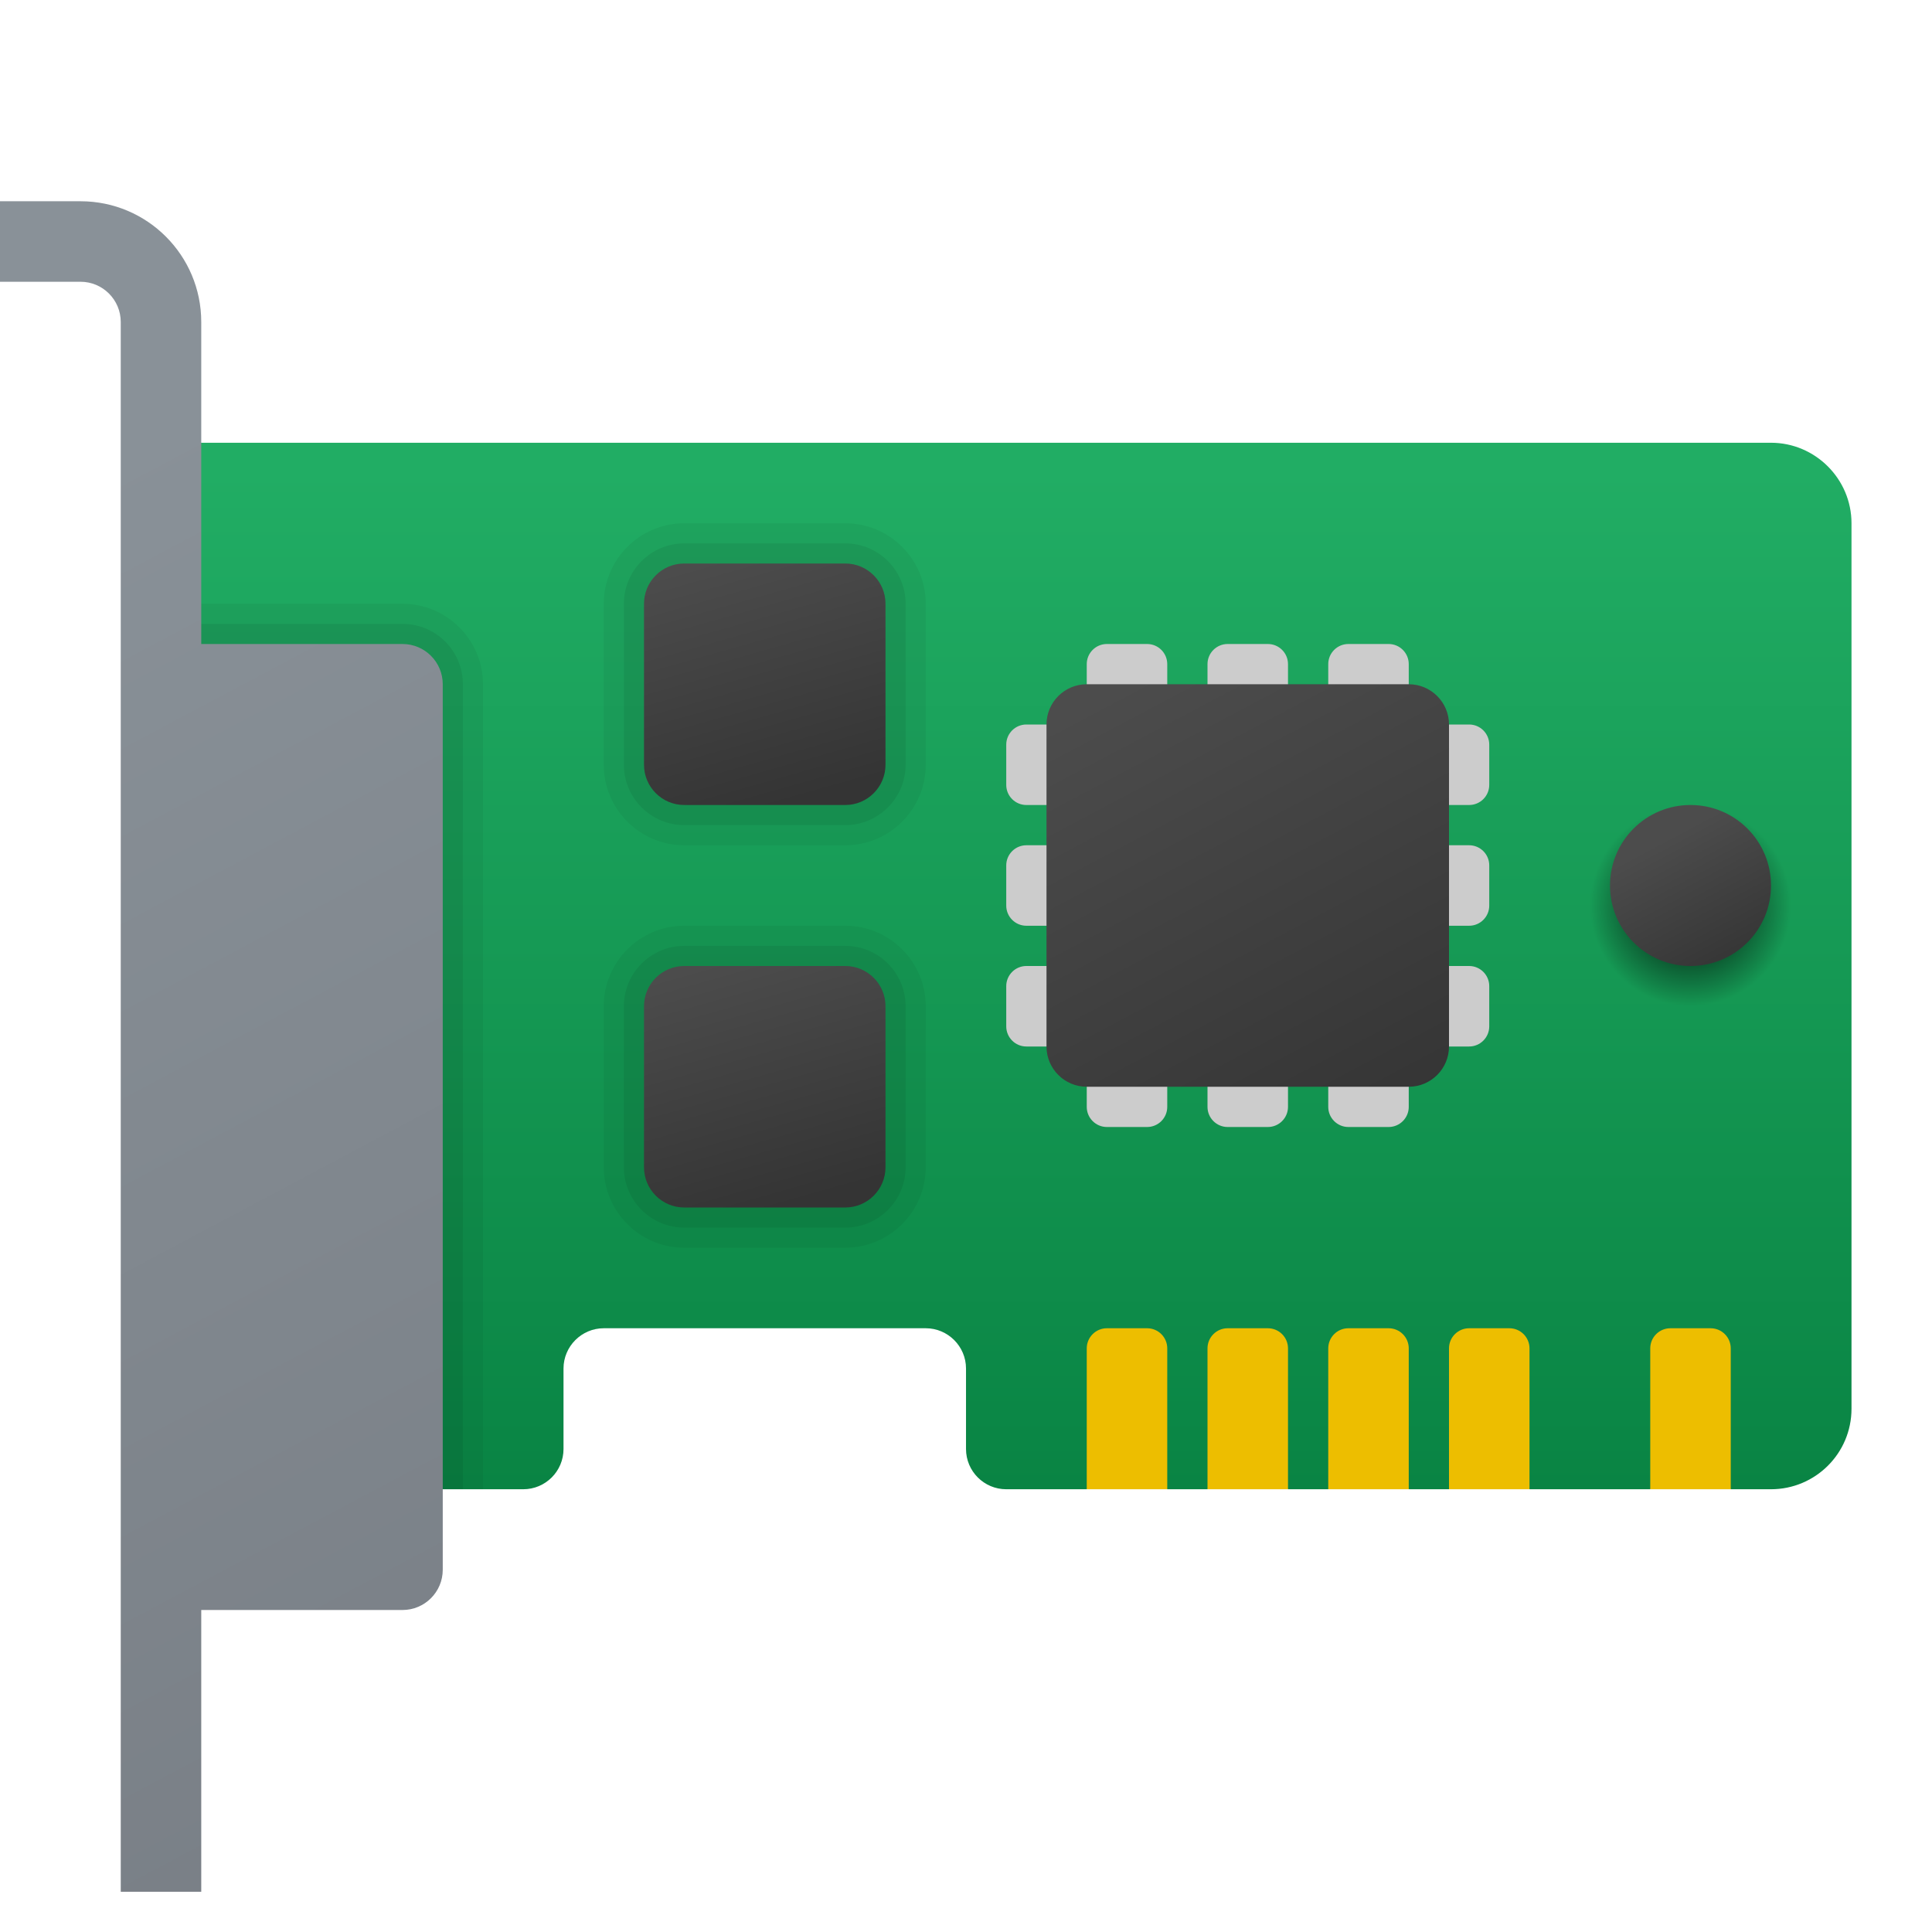
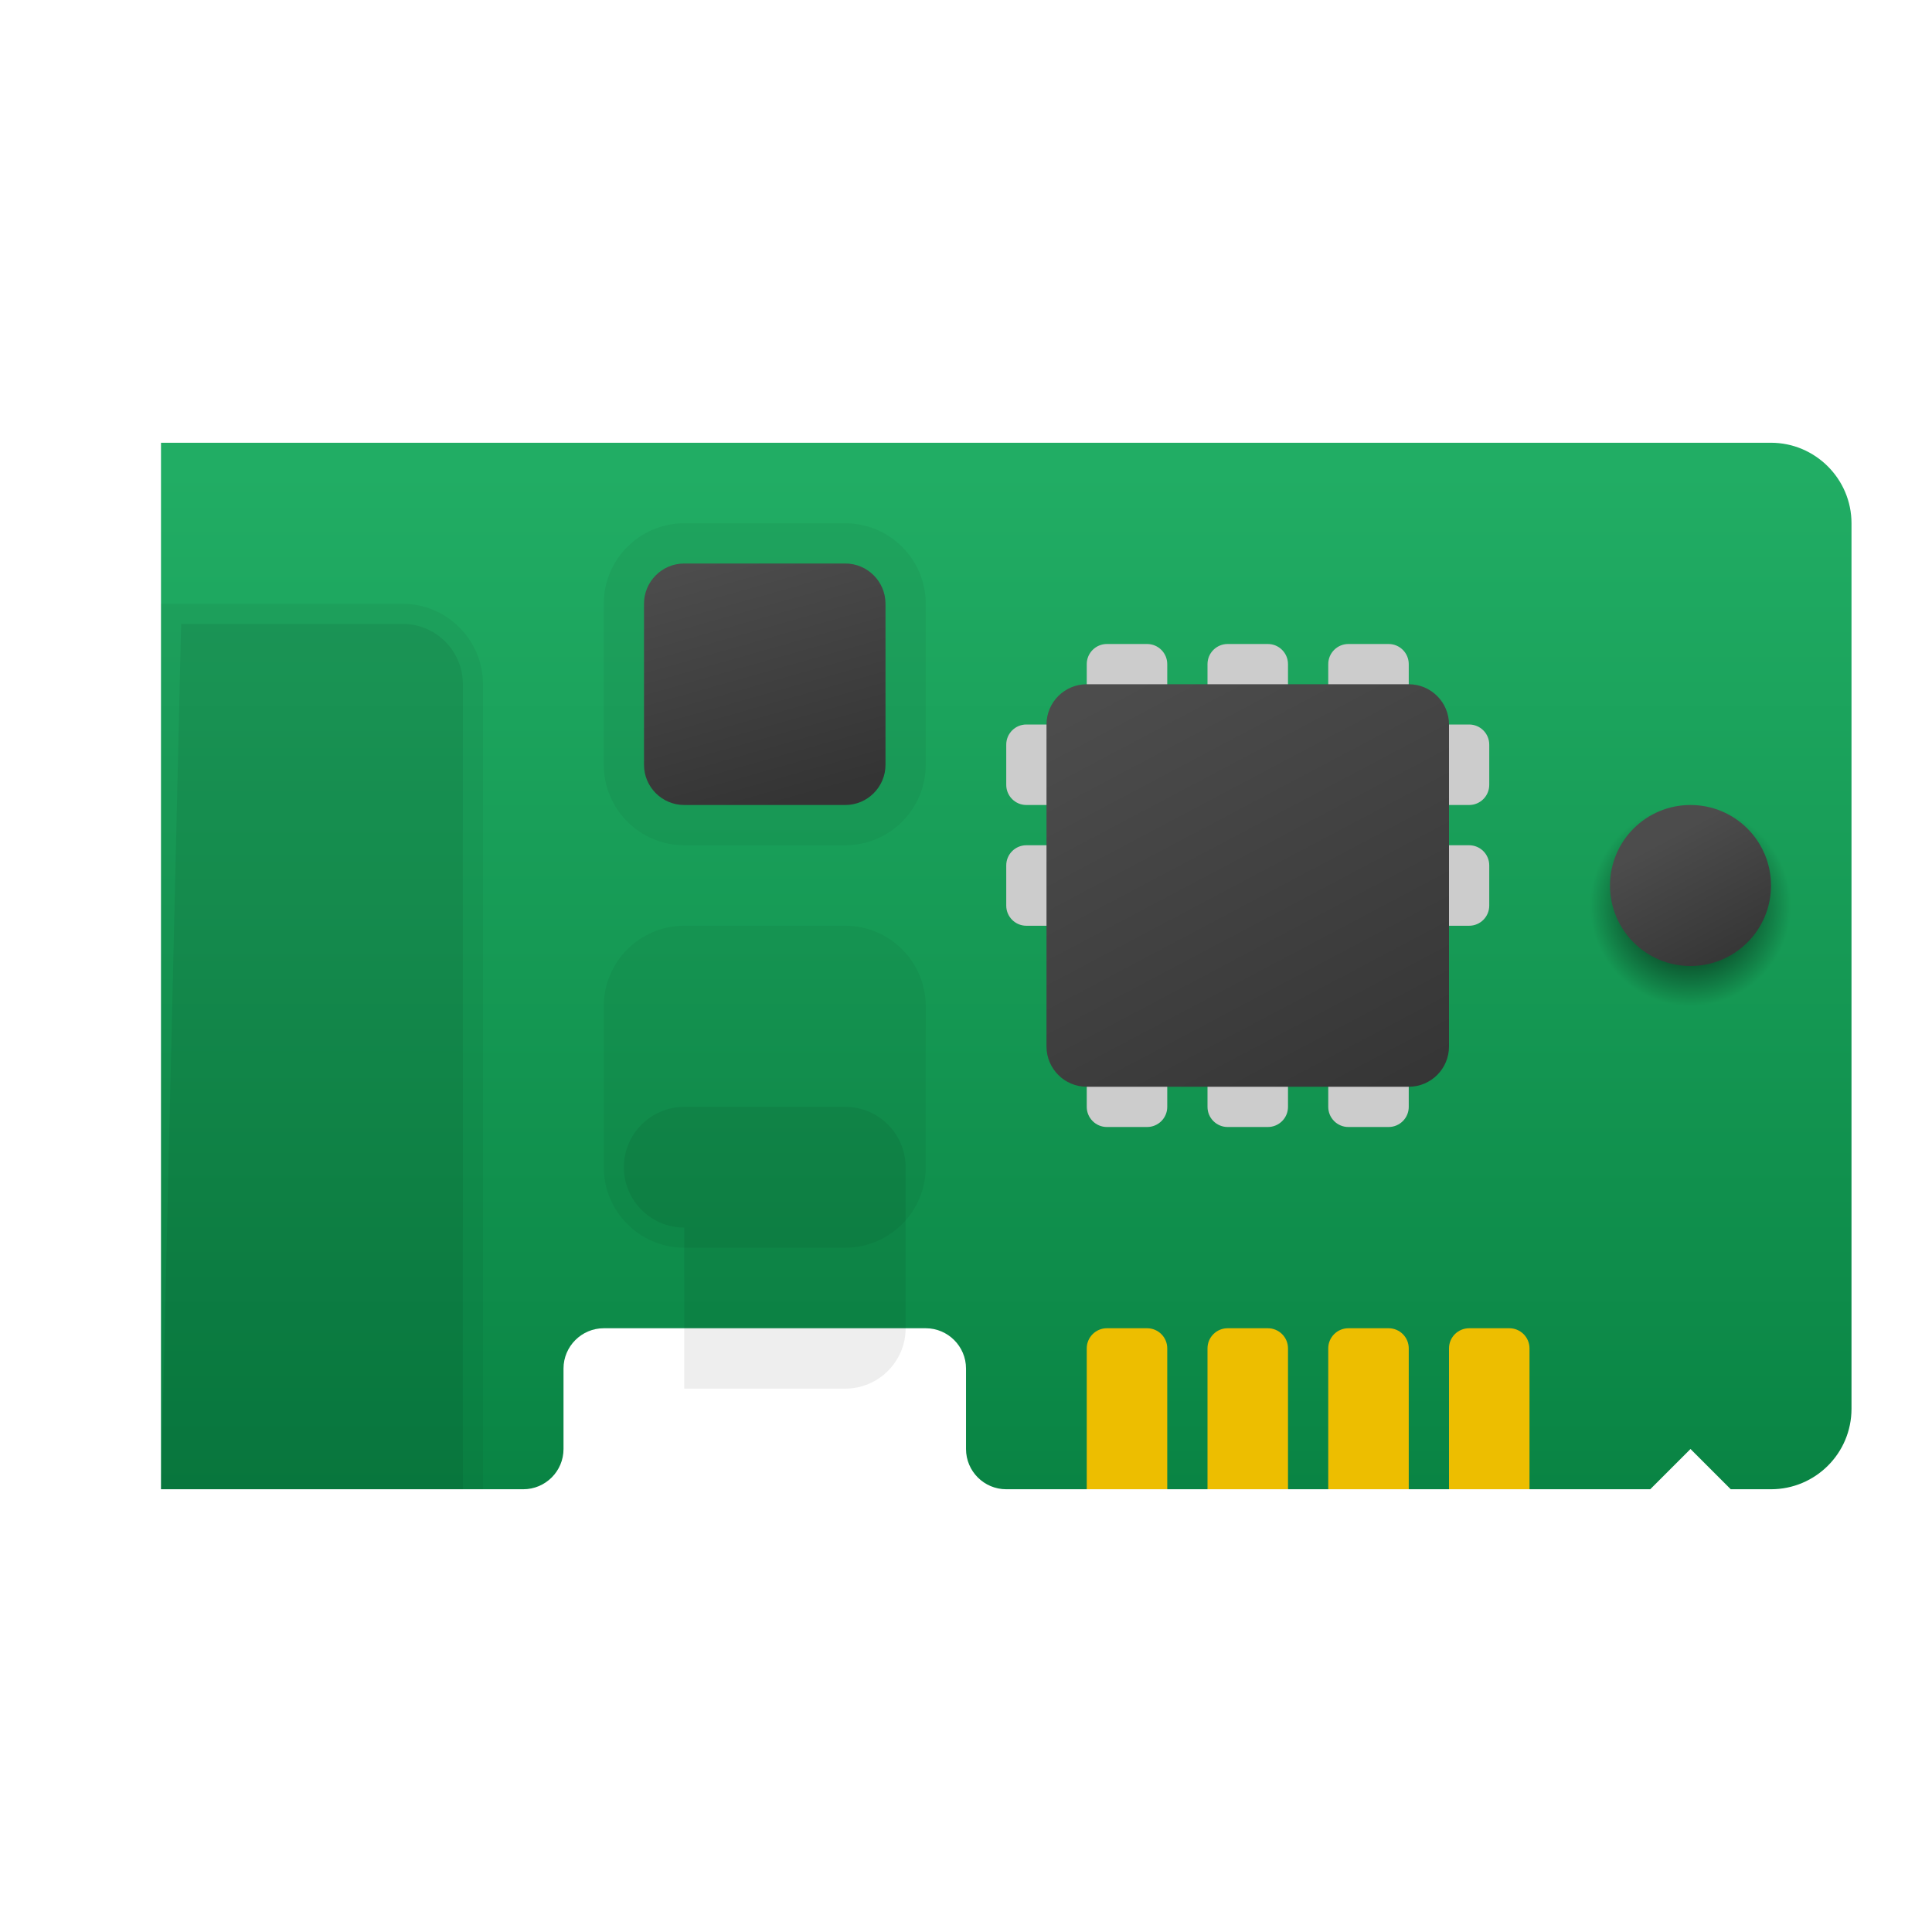
<svg xmlns="http://www.w3.org/2000/svg" viewBox="0 0 48 48" width="240" height="240">
  <linearGradient id="KT8D~YJMJRIkxGMitDZBfa" x1="25" x2="25" y1="36.197" y2="9.702" gradientTransform="matrix(1 0 0 -1 0 47.89)" gradientUnits="userSpaceOnUse">
    <stop offset="0" stop-color="#21ad64" />
    <stop offset="1" stop-color="#088242" />
  </linearGradient>
  <path fill="url(#KT8D~YJMJRIkxGMitDZBfa)" d="M46,13v22c0,1.11-0.9,2-2,2h-1l-1-1l-1,1h-3l-1-1l-1,1h-1l-1-1l-1,1h-1l-1-1l-1,1h-1l-1-1l-1,1h-2c-0.552,0-1-0.448-1-1v-2c0-0.55-0.45-1-1-1h-8c-0.55,0-1,0.45-1,1v2c0,0.552-0.448,1-1,1H4V11h40C45.1,11,46,11.9,46,13z" />
  <path fill="#edbe00" d="M28.5,33h-1c-0.276,0-0.5,0.224-0.5,0.5V37h2v-3.5C29,33.224,28.776,33,28.5,33z" />
  <path fill="#edbe00" d="M31.5,33h-1c-0.276,0-0.5,0.224-0.5,0.5V37h2v-3.5C32,33.224,31.776,33,31.5,33z" />
  <path fill="#edbe00" d="M34.5,33h-1c-0.276,0-0.5,0.224-0.5,0.5V37h2v-3.5C35,33.224,34.776,33,34.5,33z" />
  <path fill="#edbe00" d="M37.5,33h-1c-0.276,0-0.5,0.224-0.5,0.5V37h2v-3.5C38,33.224,37.776,33,37.5,33z" />
-   <path fill="#edbe00" d="M42.5,33h-1c-0.276,0-0.5,0.224-0.5,0.5V37h2v-3.5C43,33.224,42.776,33,42.5,33z" />
  <path d="M12,17v20H4V15h6C11.1,15,12,15.9,12,17z" opacity=".05" />
  <path d="M11.5,17v20H4l0.5-21.5H10C10.83,15.5,11.5,16.17,11.5,17z" opacity=".07" />
  <linearGradient id="KT8D~YJMJRIkxGMitDZBfb" x1="-2.531" x2="14.598" y1="33.94" y2="1.724" gradientTransform="matrix(1 0 0 -1 0 47.89)" gradientUnits="userSpaceOnUse">
    <stop offset="0" stop-color="#899198" />
    <stop offset="1" stop-color="#787e85" />
  </linearGradient>
-   <path fill="url(#KT8D~YJMJRIkxGMitDZBfb)" d="M10,16H5V8c0-1.657-1.343-3-3-3H0v2h2c0.552,0,1,0.448,1,1v39h2v-7h5c0.552,0,1-0.448,1-1V17C11,16.448,10.552,16,10,16z" />
  <path fill="#ccc" d="M30.5,16h1c0.276,0,0.5,0.224,0.5,0.5v11c0,0.276-0.224,0.5-0.5,0.5h-1c-0.276,0-0.5-0.224-0.5-0.5v-11C30,16.224,30.224,16,30.5,16z" />
  <path fill="#ccc" d="M27.5,16h1c0.276,0,0.5,0.224,0.5,0.5v11c0,0.276-0.224,0.5-0.5,0.5h-1c-0.276,0-0.5-0.224-0.5-0.5v-11C27,16.224,27.224,16,27.5,16z" />
  <path fill="#ccc" d="M33.5,16h1c0.276,0,0.5,0.224,0.5,0.5v11c0,0.276-0.224,0.5-0.5,0.5h-1c-0.276,0-0.5-0.224-0.5-0.5v-11C33,16.224,33.224,16,33.5,16z" />
  <path fill="#ccc" d="M37,21.5v1c0,0.276-0.224,0.5-0.5,0.5h-11c-0.276,0-0.5-0.224-0.5-0.5v-1c0-0.276,0.224-0.5,0.5-0.5h11C36.776,21,37,21.224,37,21.5z" />
  <path fill="#ccc" d="M37,18.5v1c0,0.276-0.224,0.5-0.5,0.5h-11c-0.276,0-0.5-0.224-0.5-0.5v-1c0-0.276,0.224-0.5,0.5-0.5h11C36.776,18,37,18.224,37,18.5z" />
-   <path fill="#ccc" d="M37,24.5v1c0,0.276-0.224,0.5-0.5,0.5h-11c-0.276,0-0.5-0.224-0.5-0.5v-1c0-0.276,0.224-0.5,0.5-0.5h11C36.776,24,37,24.224,37,24.5z" />
  <linearGradient id="KT8D~YJMJRIkxGMitDZBfc" x1="28.273" x2="34.35" y1="31.039" y2="19.563" gradientTransform="matrix(1 0 0 -1 0 47.89)" gradientUnits="userSpaceOnUse">
    <stop offset="0" stop-color="#4c4c4c" />
    <stop offset="1" stop-color="#343434" />
  </linearGradient>
  <path fill="url(#KT8D~YJMJRIkxGMitDZBfc)" d="M27,17h8c0.552,0,1,0.448,1,1v8c0,0.552-0.448,1-1,1h-8c-0.552,0-1-0.448-1-1v-8C26,17.448,26.448,17,27,17z" />
  <path d="M17,21c-1.103,0-2-0.897-2-2v-4c0-1.103,0.897-2,2-2h4c1.103,0,2,0.897,2,2v4c0,1.103-0.897,2-2,2H17z" opacity=".05" />
-   <path d="M17,20.5c-0.827,0-1.5-0.673-1.5-1.5v-4c0-0.827,0.673-1.5,1.5-1.5h4c0.827,0,1.5,0.673,1.5,1.5v4c0,0.827-0.673,1.5-1.5,1.5H17z" opacity=".07" />
  <linearGradient id="KT8D~YJMJRIkxGMitDZBfd" x1="18.098" x2="19.815" y1="555.59" y2="561.663" gradientTransform="translate(0 -541.78)" gradientUnits="userSpaceOnUse">
    <stop offset="0" stop-color="#4c4c4c" />
    <stop offset="1" stop-color="#343434" />
  </linearGradient>
  <path fill="url(#KT8D~YJMJRIkxGMitDZBfd)" d="M21,20h-4c-0.552,0-1-0.448-1-1v-4c0-0.552,0.448-1,1-1h4c0.552,0,1,0.448,1,1v4C22,19.552,21.552,20,21,20z" />
  <path d="M17,31c-1.103,0-2-0.897-2-2v-4c0-1.103,0.897-2,2-2h4c1.103,0,2,0.897,2,2v4c0,1.103-0.897,2-2,2H17z" opacity=".05" />
-   <path d="M17,30.5c-0.827,0-1.5-0.673-1.5-1.5v-4c0-0.827,0.673-1.5,1.5-1.5h4c0.827,0,1.5,0.673,1.5,1.5v4c0,0.827-0.673,1.5-1.5,1.5H17z" opacity=".07" />
+   <path d="M17,30.5c-0.827,0-1.5-0.673-1.5-1.5c0-0.827,0.673-1.5,1.5-1.5h4c0.827,0,1.5,0.673,1.5,1.5v4c0,0.827-0.673,1.5-1.5,1.5H17z" opacity=".07" />
  <linearGradient id="KT8D~YJMJRIkxGMitDZBfe" x1="18.098" x2="19.815" y1="565.59" y2="571.663" gradientTransform="translate(0 -541.78)" gradientUnits="userSpaceOnUse">
    <stop offset="0" stop-color="#4c4c4c" />
    <stop offset="1" stop-color="#343434" />
  </linearGradient>
-   <path fill="url(#KT8D~YJMJRIkxGMitDZBfe)" d="M21,30h-4c-0.552,0-1-0.448-1-1v-4c0-0.552,0.448-1,1-1h4c0.552,0,1,0.448,1,1v4C22,29.552,21.552,30,21,30z" />
  <radialGradient id="KT8D~YJMJRIkxGMitDZBff" cx="42" cy="25.39" r="2.5" gradientTransform="matrix(1 0 0 -1 0 47.89)" gradientUnits="userSpaceOnUse">
    <stop offset="0" />
    <stop offset="1" stop-opacity="0" />
  </radialGradient>
  <circle cx="42" cy="22.5" r="2.5" fill="url(#KT8D~YJMJRIkxGMitDZBff)" />
  <linearGradient id="KT8D~YJMJRIkxGMitDZBfg" x1="41.381" x2="43.119" y1="27.055" y2="23.786" gradientTransform="matrix(1 0 0 -1 0 47.89)" gradientUnits="userSpaceOnUse">
    <stop offset="0" stop-color="#4c4c4c" />
    <stop offset="1" stop-color="#343434" />
  </linearGradient>
  <circle cx="42" cy="22" r="2" fill="url(#KT8D~YJMJRIkxGMitDZBfg)" />
</svg>